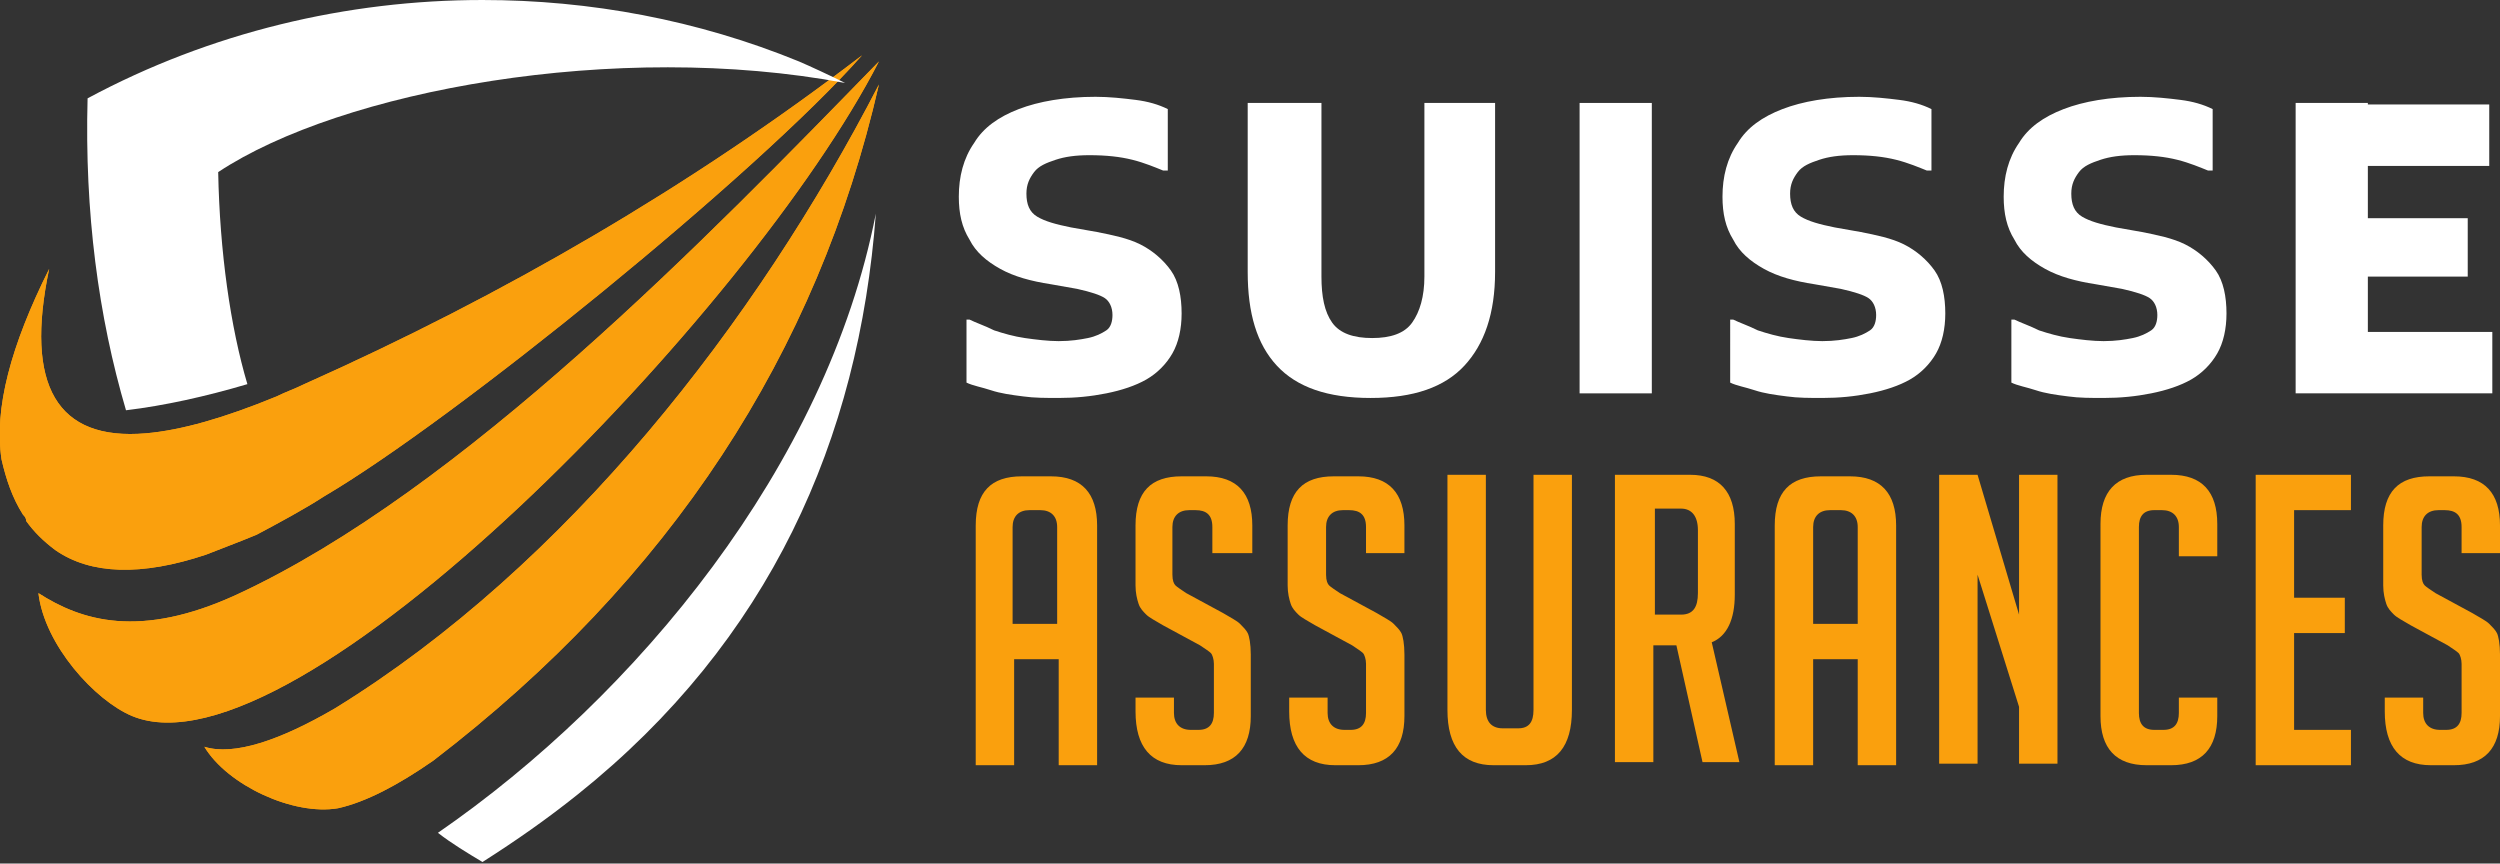
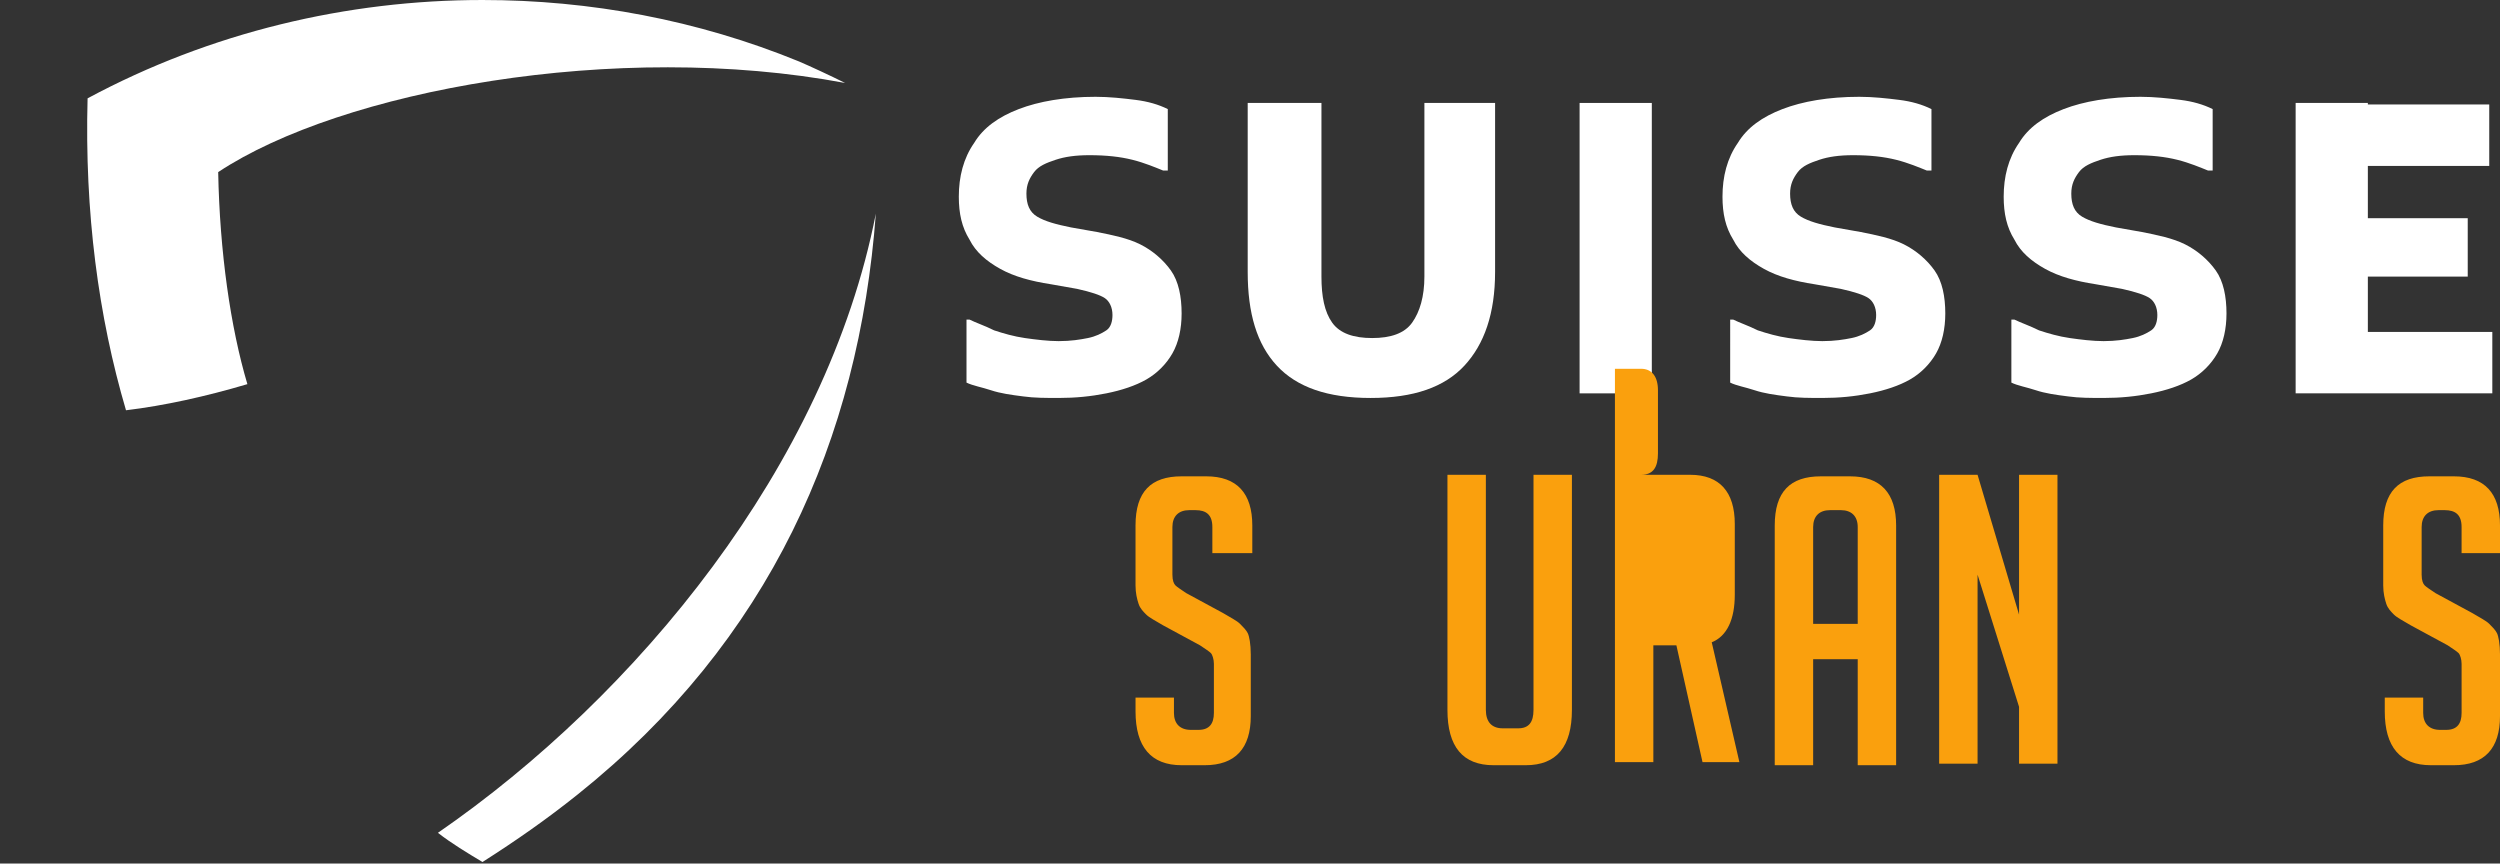
<svg xmlns="http://www.w3.org/2000/svg" xmlns:xlink="http://www.w3.org/1999/xlink" version="1.1" id="Layer_1" x="0px" y="0px" width="162.7px" height="56.2px" viewBox="0 0 162.7 56.2" style="enable-background:new 0 0 162.7 56.2;" xml:space="preserve">
  <rect x="0" y="0" width="162.7" height="56.2" fill="#333333" stroke="none" />
  <style type="text/css">
	.st0{fill:#FFFFFF;}
	.st1{fill:#FAA00D;}
	.st2{clip-path:url(#SVGID_2_);fill:#FAA00D;}
	.st3{fill-rule:evenodd;clip-rule:evenodd;fill:#FFFFFF;}
</style>
  <g>
    <path class="st0" d="M62.8,20.8h0.3c0.4,0.2,1,0.4,1.6,0.7c0.6,0.2,1.3,0.4,2,0.5c0.7,0.1,1.5,0.2,2.2,0.2c0.8,0,1.4-0.1,1.9-0.2   c0.5-0.1,0.9-0.3,1.2-0.5c0.3-0.2,0.4-0.6,0.4-1c0-0.5-0.2-0.9-0.5-1.1c-0.3-0.2-0.9-0.4-1.8-0.6l-1.7-0.3c-1.3-0.2-2.4-0.5-3.3-1   c-0.9-0.5-1.6-1.1-2-1.9c-0.5-0.8-0.7-1.7-0.7-2.8c0-1.3,0.3-2.5,1-3.5c0.6-1,1.6-1.7,2.9-2.2c1.3-0.5,3-0.8,5-0.8   c0.9,0,1.8,0.1,2.6,0.2c0.8,0.1,1.5,0.3,2.1,0.6v4h-0.3c-0.5-0.2-1.2-0.5-2-0.7c-0.8-0.2-1.7-0.3-2.8-0.3c-0.9,0-1.6,0.1-2.2,0.3   c-0.6,0.2-1.1,0.4-1.4,0.8c-0.3,0.4-0.5,0.8-0.5,1.4c0,0.7,0.2,1.2,0.7,1.5c0.5,0.3,1.2,0.5,2.2,0.7l1.7,0.3c1,0.2,2,0.4,2.8,0.8   c0.8,0.4,1.5,1,2,1.7c0.5,0.7,0.7,1.7,0.7,2.8c0,1-0.2,1.9-0.6,2.6c-0.4,0.7-1,1.3-1.7,1.7c-0.7,0.4-1.6,0.7-2.6,0.9   c-1,0.2-2,0.3-3.1,0.3c-0.8,0-1.6,0-2.3-0.1c-0.8-0.1-1.5-0.2-2.1-0.4c-0.6-0.2-1.2-0.3-1.6-0.5V20.8z" />
    <path class="st0" d="M81.4,6.7H86V18c0,1.3,0.2,2.3,0.7,3c0.5,0.7,1.4,1,2.6,1c1.2,0,2.1-0.3,2.6-1c0.5-0.7,0.8-1.7,0.8-3V6.7h4.6   v11c0,2.7-0.7,4.7-2,6.1c-1.3,1.4-3.3,2.1-6.1,2.1c-2.8,0-4.8-0.7-6.1-2.1c-1.3-1.4-1.9-3.4-1.9-6.1V6.7z" />
    <path class="st0" d="M102.8,6.7h4.7v18.9h-4.7V6.7z" />
    <path class="st0" d="M112.5,20.8h0.3c0.4,0.2,1,0.4,1.6,0.7c0.6,0.2,1.3,0.4,2,0.5c0.7,0.1,1.5,0.2,2.2,0.2c0.8,0,1.4-0.1,1.9-0.2   c0.5-0.1,0.9-0.3,1.2-0.5c0.3-0.2,0.4-0.6,0.4-1c0-0.5-0.2-0.9-0.5-1.1c-0.3-0.2-0.9-0.4-1.8-0.6l-1.7-0.3c-1.3-0.2-2.4-0.5-3.3-1   c-0.9-0.5-1.6-1.1-2-1.9c-0.5-0.8-0.7-1.7-0.7-2.8c0-1.3,0.3-2.5,1-3.5c0.6-1,1.6-1.7,2.9-2.2c1.3-0.5,3-0.8,5-0.8   c0.9,0,1.8,0.1,2.6,0.2c0.8,0.1,1.5,0.3,2.1,0.6v4h-0.3c-0.5-0.2-1.2-0.5-2-0.7c-0.8-0.2-1.7-0.3-2.8-0.3c-0.9,0-1.6,0.1-2.2,0.3   c-0.6,0.2-1.1,0.4-1.4,0.8c-0.3,0.4-0.5,0.8-0.5,1.4c0,0.7,0.2,1.2,0.7,1.5c0.5,0.3,1.2,0.5,2.2,0.7l1.7,0.3c1,0.2,2,0.4,2.8,0.8   c0.8,0.4,1.5,1,2,1.7c0.5,0.7,0.7,1.7,0.7,2.8c0,1-0.2,1.9-0.6,2.6c-0.4,0.7-1,1.3-1.7,1.7c-0.7,0.4-1.6,0.7-2.6,0.9   c-1,0.2-2,0.3-3.1,0.3c-0.8,0-1.6,0-2.3-0.1c-0.8-0.1-1.5-0.2-2.1-0.4c-0.6-0.2-1.2-0.3-1.6-0.5V20.8z" />
    <path class="st0" d="M130.8,20.8h0.3c0.4,0.2,1,0.4,1.6,0.7c0.6,0.2,1.3,0.4,2,0.5c0.7,0.1,1.5,0.2,2.2,0.2c0.8,0,1.4-0.1,1.9-0.2   c0.5-0.1,0.9-0.3,1.2-0.5c0.3-0.2,0.4-0.6,0.4-1c0-0.5-0.2-0.9-0.5-1.1c-0.3-0.2-0.9-0.4-1.8-0.6l-1.7-0.3c-1.3-0.2-2.4-0.5-3.3-1   c-0.9-0.5-1.6-1.1-2-1.9c-0.5-0.8-0.7-1.7-0.7-2.8c0-1.3,0.3-2.5,1-3.5c0.6-1,1.6-1.7,2.9-2.2c1.3-0.5,3-0.8,5-0.8   c0.9,0,1.8,0.1,2.6,0.2c0.8,0.1,1.5,0.3,2.1,0.6v4h-0.3c-0.5-0.2-1.2-0.5-2-0.7c-0.8-0.2-1.7-0.3-2.8-0.3c-0.9,0-1.6,0.1-2.2,0.3   c-0.6,0.2-1.1,0.4-1.4,0.8c-0.3,0.4-0.5,0.8-0.5,1.4c0,0.7,0.2,1.2,0.7,1.5c0.5,0.3,1.2,0.5,2.2,0.7l1.7,0.3c1,0.2,2,0.4,2.8,0.8   c0.8,0.4,1.5,1,2,1.7c0.5,0.7,0.7,1.7,0.7,2.8c0,1-0.2,1.9-0.6,2.6c-0.4,0.7-1,1.3-1.7,1.7c-0.7,0.4-1.6,0.7-2.6,0.9   c-1,0.2-2,0.3-3.1,0.3c-0.8,0-1.6,0-2.3-0.1c-0.8-0.1-1.5-0.2-2.1-0.4c-0.6-0.2-1.2-0.3-1.6-0.5V20.8z" />
    <path class="st0" d="M149.4,25.6V6.7h4.7v18.9H149.4z M151.9,10.8v-4h10.1v4H151.9z M151.9,18v-3.8h8.7V18H151.9z M151.9,25.6v-4   h10.3v4H151.9z" />
-     <path class="st1" d="M66,49.8h-2.5V34.2c0-2.2,1-3.2,3-3.2h1.9c2,0,3,1.1,3,3.2v15.6h-2.5v-6.9H66V49.8z M68.8,40.6v-6.3   c0-0.7-0.4-1.1-1.1-1.1h-0.7c-0.7,0-1.1,0.4-1.1,1.1v6.3H68.8z" />
    <path class="st1" d="M78.9,36v-1.7c0-0.8-0.4-1.1-1.1-1.1h-0.4c-0.7,0-1.1,0.4-1.1,1.1v3.1c0,0.4,0.1,0.6,0.2,0.7   c0.1,0.1,0.4,0.3,0.7,0.5l2.4,1.3c0.5,0.3,0.9,0.5,1.1,0.7c0.2,0.2,0.4,0.4,0.5,0.6c0.1,0.2,0.2,0.7,0.2,1.4v4c0,2.1-1,3.2-3,3.2   h-1.5c-2,0-3-1.2-3-3.5v-0.9h2.5v1c0,0.7,0.4,1.1,1.1,1.1H78c0.7,0,1-0.4,1-1.1v-3.2c0-0.3-0.1-0.6-0.2-0.7   c-0.1-0.1-0.4-0.3-0.7-0.5l-2.4-1.3c-0.5-0.3-0.9-0.5-1.1-0.7c-0.2-0.2-0.4-0.4-0.5-0.7c-0.1-0.3-0.2-0.7-0.2-1.2v-3.9   c0-2.2,1-3.2,3-3.2h1.6c2,0,3,1.1,3,3.2V36H78.9z" />
-     <path class="st1" d="M88.9,36v-1.7c0-0.8-0.4-1.1-1.1-1.1h-0.4c-0.7,0-1.1,0.4-1.1,1.1v3.1c0,0.4,0.1,0.6,0.2,0.7   c0.1,0.1,0.4,0.3,0.7,0.5l2.4,1.3c0.5,0.3,0.9,0.5,1.1,0.7c0.2,0.2,0.4,0.4,0.5,0.6c0.1,0.2,0.2,0.7,0.2,1.4v4c0,2.1-1,3.2-3,3.2   h-1.5c-2,0-3-1.2-3-3.5v-0.9h2.5v1c0,0.7,0.4,1.1,1.1,1.1h0.4c0.7,0,1-0.4,1-1.1v-3.2c0-0.3-0.1-0.6-0.2-0.7   c-0.1-0.1-0.4-0.3-0.7-0.5l-2.4-1.3c-0.5-0.3-0.9-0.5-1.1-0.7c-0.2-0.2-0.4-0.4-0.5-0.7c-0.1-0.3-0.2-0.7-0.2-1.2v-3.9   c0-2.2,1-3.2,3-3.2h1.6c2,0,3,1.1,3,3.2V36H88.9z" />
    <path class="st1" d="M102.3,30.9v15.3c0,2.4-1,3.6-3,3.6h-2.1c-2,0-3-1.2-3-3.6V30.9h2.5v15.3c0,0.8,0.4,1.2,1.1,1.2h1   c0.7,0,1-0.4,1-1.2V30.9H102.3z" />
-     <path class="st1" d="M105.1,30.9h4.9c1.9,0,2.9,1.1,2.9,3.2v4.6c0,1.6-0.5,2.7-1.5,3.1l1.8,7.8h-2.4l-1.7-7.6h-1.5v7.6h-2.5V30.9z    M107.7,40h1.7c0.8,0,1.1-0.5,1.1-1.4v-4.1c0-0.9-0.4-1.4-1.1-1.4h-1.7V40z" />
+     <path class="st1" d="M105.1,30.9h4.9c1.9,0,2.9,1.1,2.9,3.2v4.6c0,1.6-0.5,2.7-1.5,3.1l1.8,7.8h-2.4l-1.7-7.6h-1.5v7.6h-2.5V30.9z    h1.7c0.8,0,1.1-0.5,1.1-1.4v-4.1c0-0.9-0.4-1.4-1.1-1.4h-1.7V40z" />
    <path class="st1" d="M118,49.8h-2.5V34.2c0-2.2,1-3.2,3-3.2h1.9c2,0,3,1.1,3,3.2v15.6h-2.5v-6.9H118V49.8z M120.9,40.6v-6.3   c0-0.7-0.4-1.1-1.1-1.1h-0.7c-0.7,0-1.1,0.4-1.1,1.1v6.3H120.9z" />
    <path class="st1" d="M131.4,40v-9.1h2.5v18.8h-2.5V46l-2.7-8.6v12.3h-2.5V30.9h2.5L131.4,40z" />
-     <path class="st1" d="M144.3,45.4v1.2c0,2.1-1,3.2-3,3.2h-1.6c-2,0-3-1.1-3-3.2V34.1c0-2.1,1-3.2,3-3.2h1.6c2,0,3,1.1,3,3.2v2.1   h-2.5v-1.9c0-0.7-0.4-1.1-1.1-1.1h-0.5c-0.7,0-1,0.4-1,1.1v12.1c0,0.7,0.3,1.1,1,1.1h0.6c0.7,0,1-0.4,1-1.1v-1H144.3z" />
-     <path class="st1" d="M146.8,49.8V30.9h6.2v2.3h-3.7v5.7h3.3v2.3h-3.3v6.3h3.7v2.3H146.8z" />
    <path class="st1" d="M160.2,36v-1.7c0-0.8-0.4-1.1-1.1-1.1h-0.4c-0.7,0-1.1,0.4-1.1,1.1v3.1c0,0.4,0.1,0.6,0.2,0.7   c0.1,0.1,0.4,0.3,0.7,0.5l2.4,1.3c0.5,0.3,0.9,0.5,1.1,0.7c0.2,0.2,0.4,0.4,0.5,0.6c0.1,0.2,0.2,0.7,0.2,1.4v4c0,2.1-1,3.2-3,3.2   h-1.5c-2,0-3-1.2-3-3.5v-0.9h2.5v1c0,0.7,0.4,1.1,1.1,1.1h0.4c0.7,0,1-0.4,1-1.1v-3.2c0-0.3-0.1-0.6-0.2-0.7   c-0.1-0.1-0.4-0.3-0.7-0.5l-2.4-1.3c-0.5-0.3-0.9-0.5-1.1-0.7c-0.2-0.2-0.4-0.4-0.5-0.7c-0.1-0.3-0.2-0.7-0.2-1.2v-3.9   c0-2.2,1-3.2,3-3.2h1.6c2,0,3,1.1,3,3.2V36H160.2z" />
  </g>
  <g>
    <defs>
-       <path id="SVGID_1_" d="M57.2,4C46.1,15.4,30.1,31.9,15.4,38.7c-6.3,2.9-10.1,1.7-12.9-0.1c0.4,3.4,3.7,7,6.1,8    C19.2,51,48.9,20.2,57.2,4 M19.8,25c-0.6,0.3-1.2,0.5-1.8,0.8c-3.4,1.4-6.2,2.2-8.5,2.4c-5.8,0.5-7.9-3.1-6.3-10.7    c-2.5,5-3.6,9.1-3.1,12.4c0.3,1.3,0.7,2.5,1.4,3.6c0.1,0.1,0.2,0.2,0.2,0.4c0.5,0.7,1.1,1.3,1.9,1.9c2.3,1.6,5.6,1.7,9.8,0.3    c1-0.4,2.1-0.8,3.3-1.3c1.5-0.8,3-1.6,4.4-2.5c8.5-5,28.2-21,35-28.7C45,12.1,32.8,19.2,19.8,25z M57.2,5.5    c-8,15.5-20.3,31.3-35.4,40.6c-3.6,2.1-6.6,3.1-8.5,2.5c1.5,2.5,5.8,4.5,8.7,4c1.8-0.4,3.9-1.5,6.2-3.1    C43.6,37.7,53.2,23,57.2,5.5z" />
-     </defs>
+       </defs>
    <use xlink:href="#SVGID_1_" style="overflow:visible;fill-rule:evenodd;clip-rule:evenodd;fill:#FAA00D;" />
    <clipPath id="SVGID_2_">
      <use xlink:href="#SVGID_1_" style="overflow:visible;" />
    </clipPath>
    <rect x="-0.4" y="3.5" class="st2" width="57.6" height="49.6" />
  </g>
  <path class="st3" d="M16.1,25c-1.1-3.7-1.8-8.6-1.9-13.8c8-5.3,25.9-8.6,40.8-5.8c-1-0.5-2.3-1.1-3-1.4c-6.6-2.7-13.6-4-20.6-4  C22.6,0,13.7,2.1,5.7,6.4c-0.2,7.4,0.7,14.2,2.5,20.3C10.7,26.4,13.4,25.8,16.1,25 M57,13.9c-3.2,16.4-15.6,31.4-28.5,40.3  c0.9,0.7,1.9,1.3,2.9,1.9c2.2-1.4,4.2-2.8,6.2-4.4C50.1,41.7,55.9,28.6,57,13.9z" />
</svg>